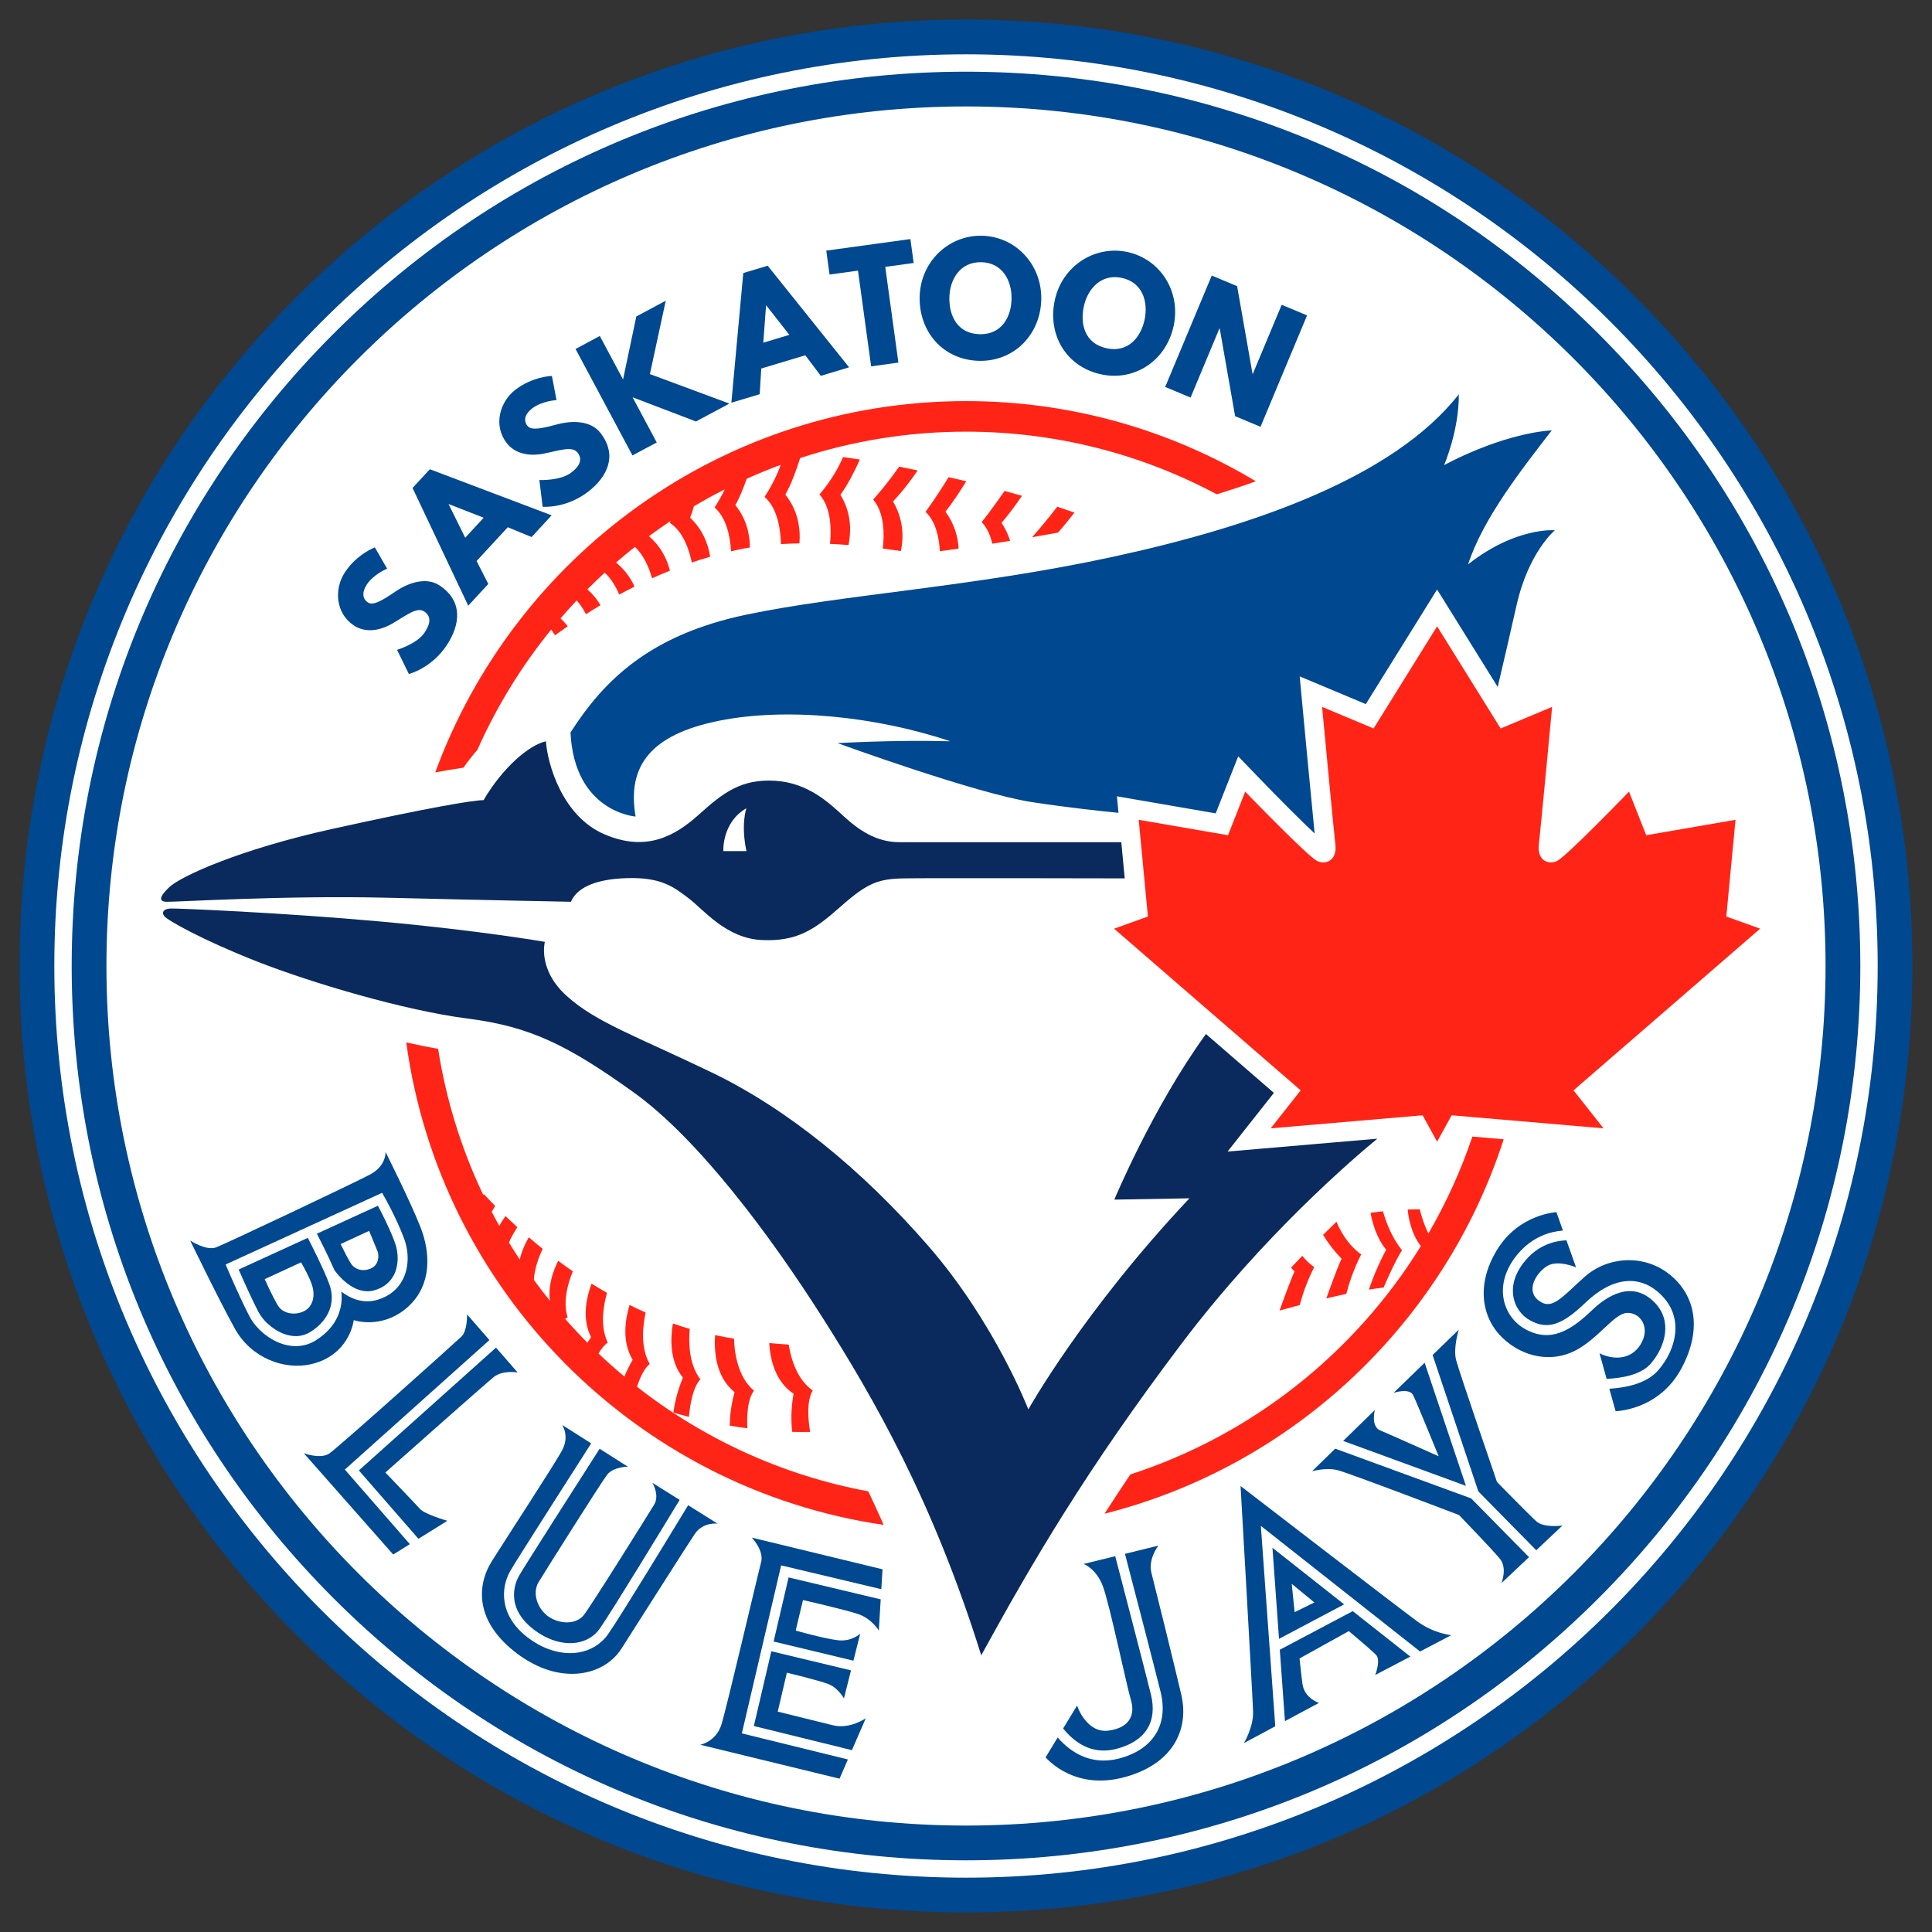
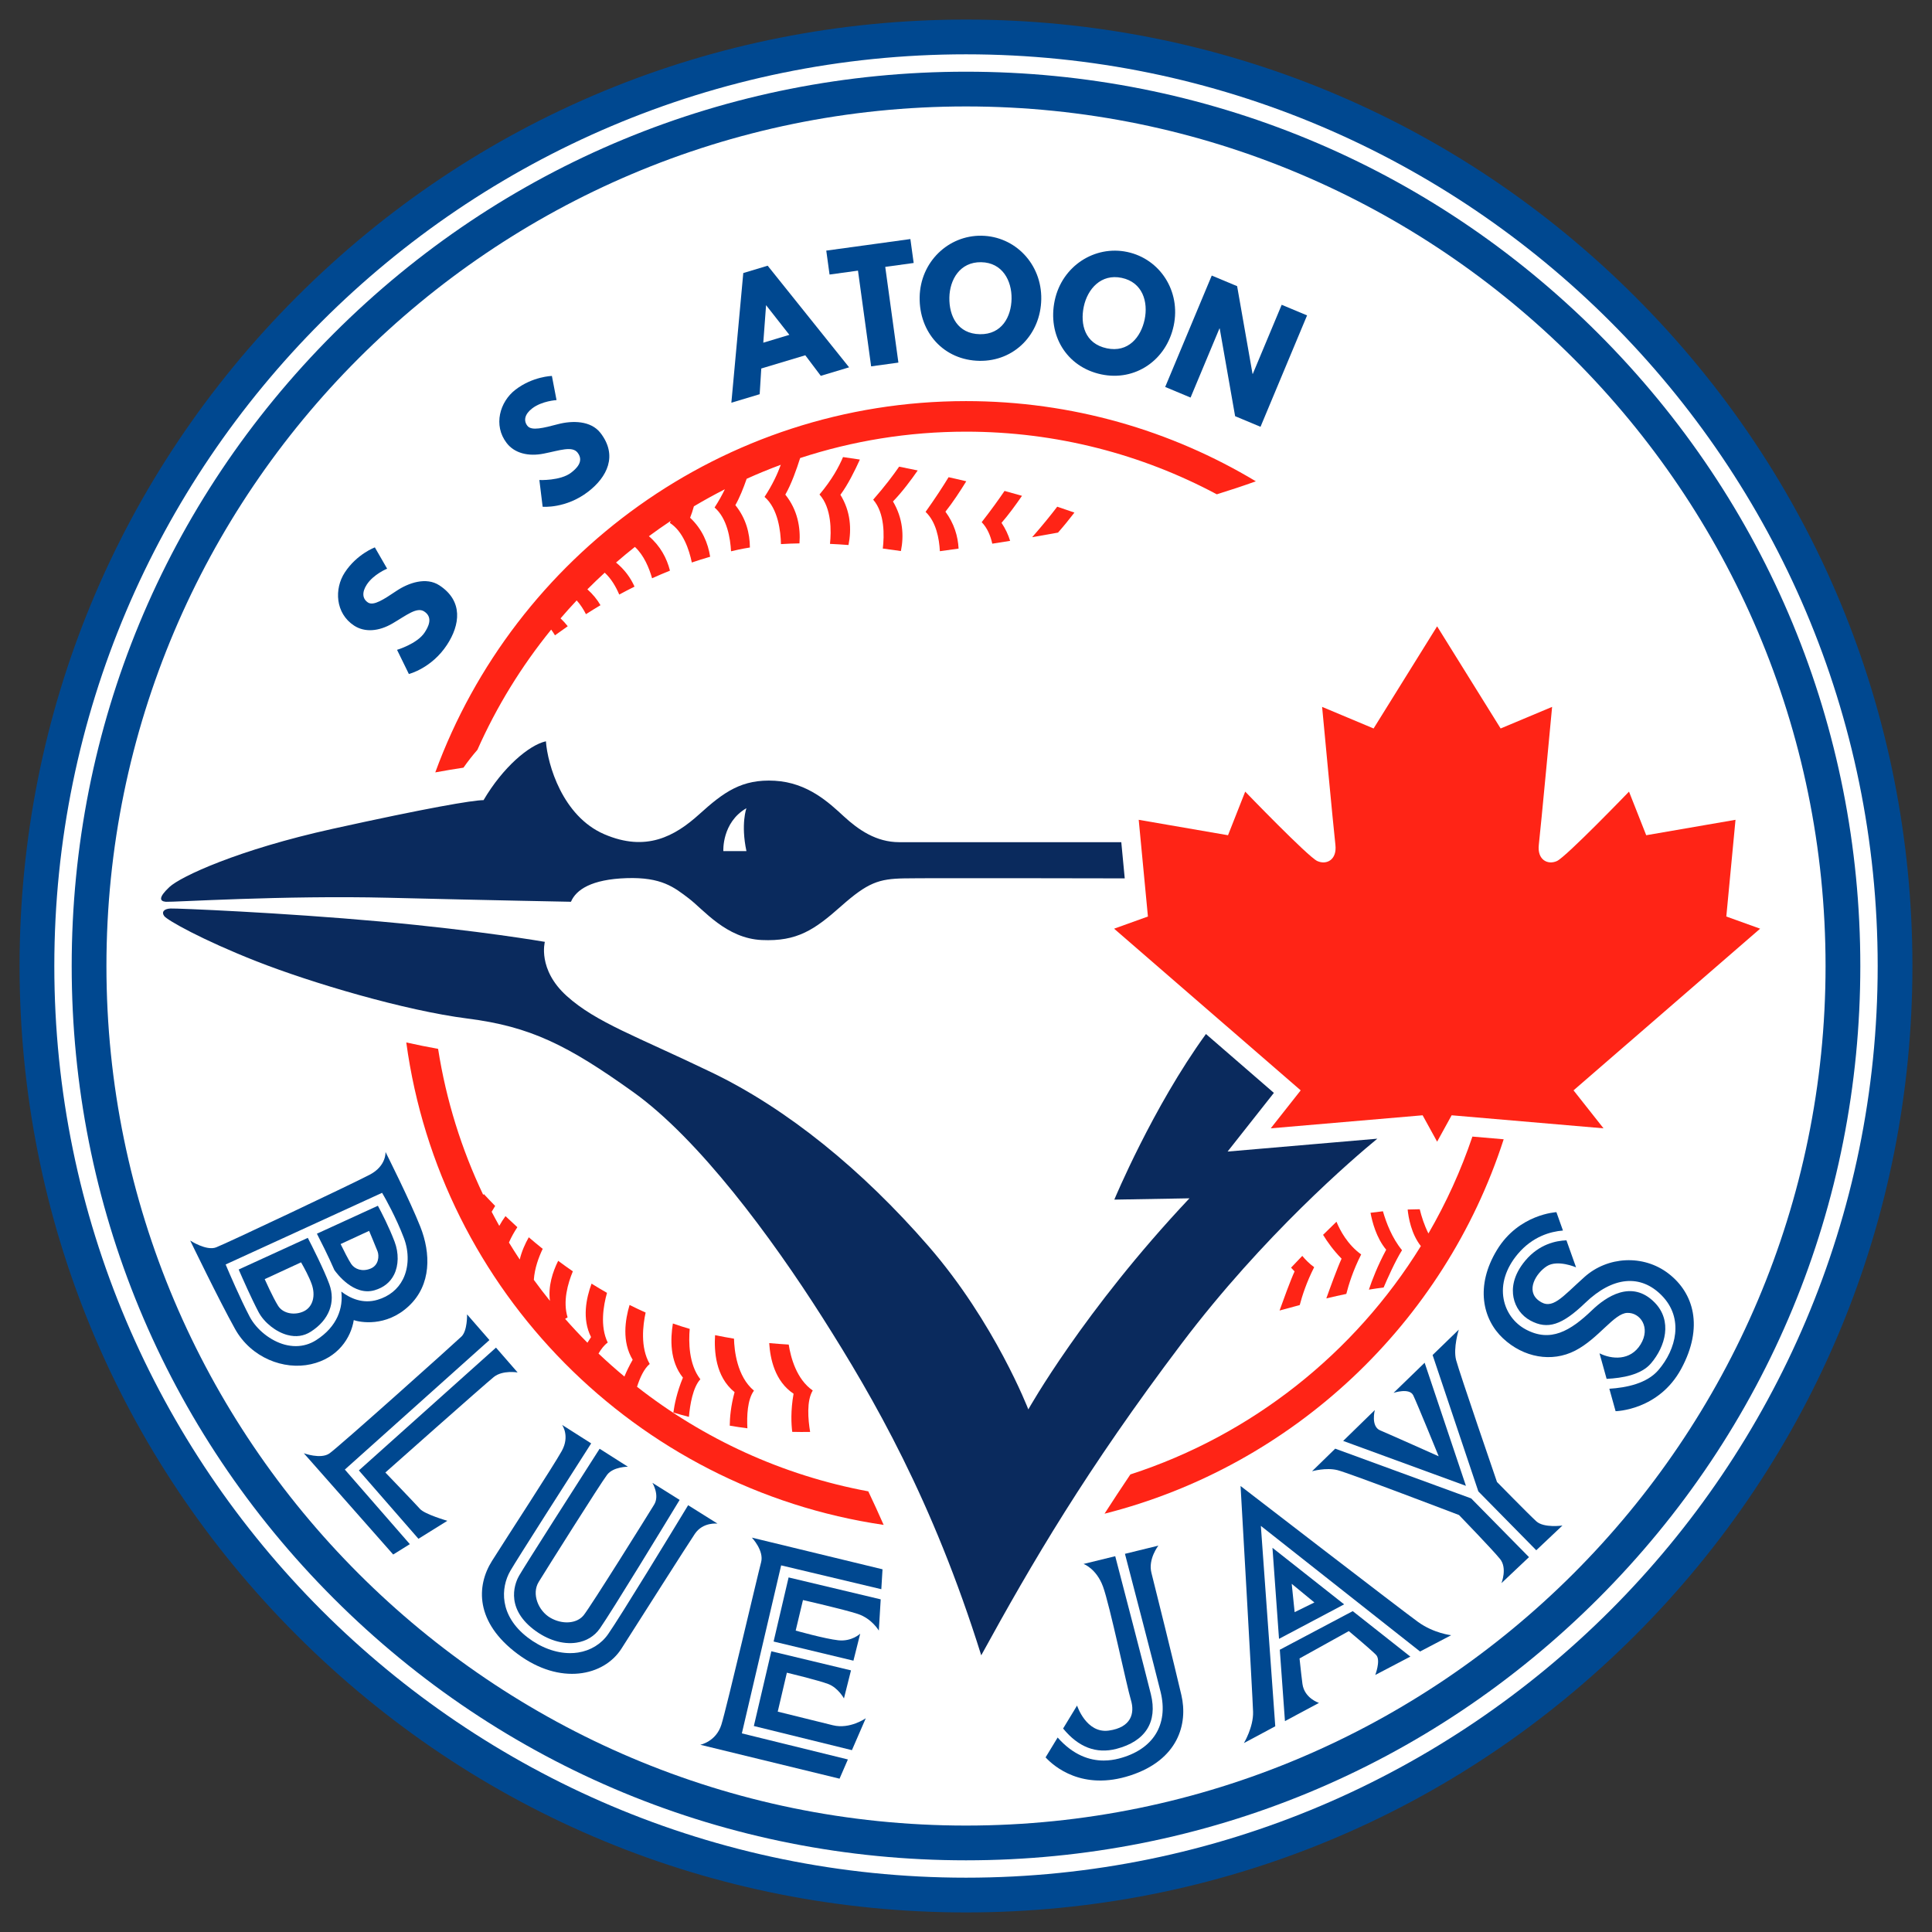
<svg xmlns="http://www.w3.org/2000/svg" version="1.1" id="Layer_1" x="0px" y="0px" width="300px" height="300px" viewBox="0 0 300 300" enable-background="new 0 0 300 300" xml:space="preserve">
  <rect x="0" y="0" width="300" height="300" fill="#333333" stroke="none" />
  <g>
    <g>
      <circle fill="#FFFFFF" cx="150.001" cy="150.001" r="144.265" />
      <path fill="#004890" d="M150,296.961c-39.255,0-76.16-15.285-103.917-43.043C18.325,226.16,3.039,189.256,3.039,150.001    c0-39.255,15.287-76.161,43.044-103.918C73.84,18.326,110.745,3.039,150,3.039s76.16,15.287,103.917,43.044    s43.043,64.663,43.043,103.918c0,39.255-15.285,76.159-43.043,103.917S189.256,296.961,150,296.961z M150,8.434    C71.94,8.434,8.434,71.94,8.434,150.001c0,78.06,63.506,141.565,141.566,141.565s141.566-63.506,141.566-141.565    C291.566,71.94,228.061,8.434,150,8.434z" />
    </g>
    <g>
      <path fill="#004890" d="M150,288.869c-37.093,0-71.965-14.443-98.194-40.674c-26.229-26.229-40.674-61.102-40.674-98.194    c0-37.093,14.445-71.966,40.674-98.195C78.035,25.578,112.908,11.133,150,11.133c37.093,0,71.966,14.445,98.195,40.673    c26.229,26.229,40.674,61.102,40.674,98.195c0,37.093-14.445,71.966-40.674,98.194C221.967,274.426,187.094,288.869,150,288.869z     M150,16.528c-73.597,0-133.473,59.875-133.473,133.473c0,73.597,59.876,133.472,133.473,133.472    c73.597,0,133.472-59.875,133.472-133.472C283.473,76.404,223.598,16.528,150,16.528z" />
    </g>
    <g>
      <path fill="#004890" d="M58.206,84.995l1.908,3.311c0,0-2.104,0.851-3.161,2.468c-0.796,1.217-0.667,2.225,0.188,2.784    c0.875,0.573,2.473-0.501,4.403-1.792c1.886-1.266,4.626-2.217,6.681-0.874c3.748,2.45,3.196,6.162,1.193,9.225    c-2.4,3.672-5.929,4.542-5.929,4.542l-1.837-3.753c0,0,3.137-0.936,4.281-2.687c0.51-0.78,1.404-2.314-0.062-3.271    c-1.141-0.746-2.749,0.592-4.9,1.847c-2.163,1.274-4.349,1.42-5.985,0.351c-2.93-1.915-3.103-5.721-1.449-8.251    C55.404,86.042,58.206,84.995,58.206,84.995z" />
    </g>
    <g>
-       <path fill="#004890" d="M85.658,80.02l-3.114,3.374l-3.697-1.525l-4.841,5.244l1.815,3.563l-3.115,3.374l-8.644-18.282    l2.683-2.905L85.658,80.02z M69.647,78.262l2.59,5.237l2.868-3.106L69.647,78.262z" />
-     </g>
+       </g>
    <g>
      <path fill="#004890" d="M85.698,58.375l0.721,3.753c0,0-2.267,0.117-3.795,1.299c-1.15,0.891-1.358,1.885-0.731,2.694    c0.64,0.827,2.5,0.334,4.747-0.254c2.196-0.579,5.097-0.582,6.6,1.359c2.741,3.541,1.005,6.869-1.889,9.108    c-3.469,2.685-7.089,2.354-7.089,2.354l-0.509-4.148c0,0,3.271,0.141,4.925-1.139c0.737-0.57,2.083-1.727,1.012-3.111    c-0.835-1.079-2.792-0.34-5.235,0.143c-2.461,0.497-4.575-0.081-5.771-1.626c-2.143-2.768-1.062-6.422,1.329-8.272    C82.708,58.447,85.698,58.375,85.698,58.375z" />
    </g>
    <g>
-       <path fill="#004890" d="M108.069,65.446l-9.842-3.755l3.75,7.013l-3.767,2.014l-8.84-16.531l3.767-2.015l3.611,6.753l2.06-9.786    l4.569-2.443l-2.462,11.392l12.345,4.582L108.069,65.446z" />
-     </g>
+       </g>
    <g>
      <path fill="#004890" d="M131.848,57.038l-4.396,1.322l-2.408-3.193l-6.834,2.055l-0.248,3.991l-4.397,1.321l1.851-20.136    l3.787-1.139L131.848,57.038z M118.955,47.386l-0.432,5.826l4.049-1.217L118.955,47.386z" />
    </g>
    <g>
      <path fill="#004890" d="M128.303,38.915l13.061-1.795l0.511,3.715l-4.414,0.606l2.043,14.863l-4.234,0.582l-2.042-14.862    l-4.414,0.606L128.303,38.915z" />
    </g>
    <g>
      <path fill="#004890" d="M152.416,36.603c5.203,0.085,9.361,4.381,9.271,9.857c-0.092,5.476-4.205,9.66-9.59,9.571    c-5.545-0.09-9.384-4.404-9.294-9.88C142.893,40.675,147.257,36.519,152.416,36.603z M152.164,51.896    c3.41,0.055,4.865-2.716,4.91-5.512c0.045-2.794-1.408-5.614-4.727-5.669c-3.295-0.053-4.886,2.716-4.931,5.511    C147.371,49.022,148.666,51.839,152.164,51.896z" />
    </g>
    <g>
      <path fill="#004890" d="M175.037,39.125c5.09,1.079,8.35,6.091,7.213,11.448c-1.135,5.358-5.973,8.676-11.242,7.56    c-5.424-1.149-8.367-6.118-7.232-11.475C164.912,41.3,169.99,38.056,175.037,39.125z M171.865,54.086    c3.336,0.707,5.293-1.735,5.873-4.469c0.578-2.735-0.309-5.78-3.555-6.468c-3.223-0.683-5.314,1.731-5.895,4.465    C167.711,50.348,168.441,53.361,171.865,54.086z" />
    </g>
    <g>
      <path fill="#004890" d="M184.871,61.733l-3.941-1.647l7.23-17.298l3.941,1.647l2.391,13.609l0.041,0.018l4.488-10.735l3.941,1.648    l-7.229,17.297l-3.943-1.647l-2.391-13.61l-0.041-0.018L184.871,61.733z" />
    </g>
    <g>
      <path fill="#FF2416" d="M74.132,116.431c2.994-6.74,6.86-13.01,11.455-18.666c0.212,0.286,0.41,0.583,0.589,0.888    c0.623-0.456,1.286-0.928,1.982-1.41c-0.325-0.421-0.7-0.829-1.117-1.222c0.814-0.948,1.65-1.877,2.506-2.788    c0.578,0.635,1.054,1.376,1.438,2.136c0.726-0.462,1.476-0.928,2.258-1.393c-0.511-0.879-1.185-1.71-2.034-2.465    c0.877-0.881,1.775-1.743,2.691-2.584c1.011,0.92,1.741,2.188,2.255,3.397c0.769-0.417,1.563-0.828,2.373-1.233    c-0.605-1.357-1.525-2.643-2.871-3.739c0.958-0.832,1.935-1.64,2.93-2.427c1.4,1.293,2.217,3.279,2.667,4.872    c0.906-0.409,1.831-0.808,2.778-1.188c-0.491-1.926-1.482-3.816-3.271-5.344c0,0,0-0.001,0-0.002    c1.109-0.821,2.24-1.613,3.39-2.379c-0.048,0.106-0.087,0.206-0.137,0.313c2.072,1.338,3.002,4.17,3.411,6.149    c0.933-0.319,1.884-0.616,2.847-0.896c-0.333-2.134-1.235-4.288-3.112-6.056c0.215-0.536,0.41-1.141,0.586-1.772    c1.571-0.934,3.174-1.818,4.809-2.649c-0.422,0.877-0.942,1.824-1.596,2.833c1.947,1.674,2.448,4.782,2.557,6.798    c0.372-0.086,0.742-0.175,1.118-0.254c0.593-0.125,1.197-0.236,1.81-0.335c-0.013-2.205-0.601-4.521-2.258-6.575    c0.659-1.154,1.262-2.669,1.756-4.094c1.735-0.785,3.503-1.509,5.299-2.175c-0.497,1.384-1.275,3.078-2.523,4.987    c2.117,1.834,2.505,5.37,2.548,7.331c0.947-0.06,1.906-0.096,2.875-0.112c0.184-2.488-0.299-5.2-2.196-7.572    c0.922-1.6,1.74-3.896,2.3-5.679c8.111-2.655,16.767-4.097,25.753-4.097c14.068,0,27.326,3.524,38.947,9.728    c2.105-0.652,4.129-1.325,6.063-2.019C181.844,66.834,166.445,62.283,150,62.283c-37.812,0-70.112,24.049-82.41,57.654    c1.644-0.301,3.131-0.553,4.376-0.734C72.655,118.22,73.381,117.294,74.132,116.431z" />
    </g>
    <g>
      <path fill="#FF2416" d="M221.805,191.533c-0.65-1.295-1.076-2.637-1.348-3.762c-0.629,0.006-1.254,0.02-1.877,0.043    c0.127,1.258,0.566,3.807,2.051,5.676c-10.262,16.604-26.209,29.334-45.107,35.459c-1.412,2.094-2.744,4.125-4.014,6.098    c29.295-7.412,52.764-29.602,61.982-58.141l-4.857-0.418C226.855,181.76,224.557,186.793,221.805,191.533z" />
    </g>
    <g>
      <path fill="#FF2416" d="M98.918,215.338c0.453-1.416,1.091-2.82,1.971-3.543c-1.495-2.566-1.063-6.031-0.636-7.982    c-0.848-0.379-1.677-0.775-2.493-1.182c-0.689,2.316-1.219,5.701,0.481,8.514c-0.536,0.928-0.953,1.807-1.284,2.605    c-1.378-1.148-2.719-2.34-4.02-3.572c0.415-0.715,0.892-1.326,1.431-1.705c-1.235-2.545-0.666-5.764-0.113-7.719    c-0.818-0.469-1.621-0.945-2.399-1.432c-0.826,2.252-1.511,5.467-0.078,8.301c-0.203,0.297-0.387,0.586-0.563,0.873    c-1.192-1.199-2.346-2.436-3.464-3.705c0.127-0.086,0.255-0.166,0.386-0.23c-0.772-2.469,0.033-5.271,0.814-7.148    c-0.784-0.541-1.542-1.088-2.278-1.635c-0.854,1.725-1.585,3.945-1.277,6.221c-0.861-1.066-1.695-2.156-2.503-3.266    c0.114-1.787,0.762-3.527,1.377-4.813c-0.753-0.604-1.474-1.205-2.163-1.795c-0.564,0.996-1.1,2.176-1.402,3.453    c-0.574-0.869-1.136-1.748-1.678-2.639c0.375-0.865,0.84-1.678,1.307-2.379c-0.649-0.59-1.265-1.166-1.842-1.721    c-0.344,0.469-0.671,0.977-0.965,1.514c-0.404-0.725-0.799-1.453-1.183-2.189c0.177-0.314,0.359-0.621,0.544-0.908    c-0.653-0.664-1.237-1.279-1.763-1.848c-0.03,0.041-0.059,0.088-0.089,0.131c-3.364-7.066-5.759-14.682-7.008-22.672    c-1.588-0.283-3.245-0.619-4.941-0.996c5.242,38.584,35.667,69.271,74.125,74.914c-0.788-1.793-1.583-3.525-2.384-5.209    C121.468,229.098,109.219,223.408,98.918,215.338z" />
    </g>
    <g>
      <path fill="#FF2416" d="M104.562,219.344c0.78,0.229,1.584,0.453,2.413,0.668c0.172-1.932,0.619-4.588,1.775-5.84    c-1.813-2.326-1.826-5.83-1.651-7.822c-0.894-0.258-1.762-0.539-2.614-0.84c-0.393,2.396-0.501,5.854,1.558,8.406    C105.105,216.186,104.72,218.143,104.562,219.344z" />
    </g>
    <g>
      <path fill="#FF2416" d="M130.904,70.973c-0.617,1.477-1.715,3.516-3.654,5.814c1.904,2.107,1.833,5.734,1.631,7.666    c0.955,0.043,1.913,0.104,2.873,0.178c0.489-2.453,0.343-5.211-1.257-7.802c1.133-1.508,2.248-3.751,3.024-5.469    C132.6,71.213,131.733,71.085,130.904,70.973z" />
    </g>
    <g>
      <path fill="#FF2416" d="M139.616,72.463c-0.903,1.308-2.218,3.061-4.028,5.125c1.829,2.105,1.724,5.639,1.493,7.59    c0.943,0.119,1.881,0.249,2.812,0.388c0.487-2.393,0.317-5.076-1.232-7.701c1.395-1.431,2.791-3.298,3.84-4.813    C141.499,72.842,140.539,72.646,139.616,72.463z" />
    </g>
    <g>
      <path fill="#FF2416" d="M150.042,74.732c-0.302-0.071-0.598-0.143-0.905-0.213c-0.627-0.144-1.24-0.284-1.841-0.42    c-0.84,1.378-2.023,3.214-3.573,5.385c1.638,1.542,2.115,4.13,2.22,6.106c0.958-0.13,1.932-0.267,2.906-0.405    c-0.097-1.902-0.677-3.874-2.042-5.732C147.938,78.032,149.103,76.255,150.042,74.732z" />
    </g>
    <g>
      <path fill="#FF2416" d="M158.695,76.99c-0.873-0.252-1.775-0.505-2.711-0.758c-0.879,1.292-2.053,2.937-3.549,4.85    c0.873,0.897,1.371,2.105,1.646,3.341c0.916-0.14,1.846-0.291,2.771-0.439c-0.287-0.938-0.719-1.877-1.334-2.798    C156.609,79.931,157.742,78.379,158.695,76.99z" />
    </g>
    <g>
      <path fill="#FF2416" d="M164.166,78.68c-0.93,1.22-2.225,2.837-3.893,4.736c1.332-0.227,2.67-0.465,4.014-0.714    c0.904-1.023,1.789-2.123,2.549-3.108C165.992,79.295,165.105,78.99,164.166,78.68z" />
    </g>
    <g>
      <path fill="#FF2416" d="M123.226,216.418c-0.475,2.641-0.354,4.754-0.209,5.92c0.917,0.025,1.844,0.027,2.78,0.01    c-0.322-1.928-0.574-4.822,0.405-6.434c-2.536-1.754-3.422-5.154-3.73-7.129c-1.018-0.061-2.027-0.139-3.029-0.23    C119.596,210.994,120.313,214.477,123.226,216.418z" />
    </g>
    <g>
      <path fill="#FF2416" d="M114.065,216.172c-0.591,2.15-0.738,3.973-0.75,5.203c0.896,0.154,1.811,0.291,2.74,0.412    c-0.102-1.916-0.005-4.461,1.019-5.848c-2.646-2.207-3.053-6.277-3.099-8.072c-0.995-0.162-1.975-0.344-2.939-0.545    C110.885,209.744,111.077,213.762,114.065,216.172z" />
    </g>
    <g>
      <path fill="#FF2416" d="M205.951,201.613c1.125-0.266,2.158-0.496,3.104-0.695c0.357-1.418,1.049-3.656,2.307-6.129    c-2.113-1.529-3.271-3.703-3.836-5.08c-0.672,0.648-1.367,1.328-2.08,2.035c0.686,1.127,1.621,2.424,2.873,3.703    C207.664,196.865,206.504,200.064,205.951,201.613z" />
    </g>
    <g>
      <path fill="#FF2416" d="M198.689,203.498c1.1-0.307,2.145-0.59,3.133-0.85c0.373-1.424,1.057-3.549,2.242-5.881    c-0.729-0.525-1.33-1.131-1.848-1.754c-0.572,0.594-1.154,1.205-1.74,1.828c0.176,0.195,0.355,0.391,0.545,0.586    C200.379,198.818,199.254,201.918,198.689,203.498z" />
    </g>
    <g>
      <path fill="#FF2416" d="M214.848,199.926c0.592-1.385,1.799-4.104,2.857-5.799c-1.533-1.852-2.447-4.24-2.965-6.041    c-0.646,0.068-1.287,0.146-1.926,0.234c0.244,1.326,0.889,3.9,2.434,5.734c-1.355,2.523-2.207,4.758-2.688,6.199    C213.43,200.111,214.186,200.004,214.848,199.926z" />
    </g>
    <g>
-       <path fill="#004890" d="M98.695,126.793c-1.36-7.889,2.372-12.709,12.849-14.853c10.478-2.143,24.468-0.714,36.018,3.164    c-8.87-0.23-17.503,0.289-17.503,0.289s21.551,7.858,30.242,9.168c5.75,0.867,10.691,1.394,13.377,1.652l-0.244-2.565l15.34,2.65    l3.496-8.856l3.26,3.384c2.98,3.094,6.455,6.577,8.609,8.602c-0.549-5.48-1.791-18.722-1.852-19.382l-0.471-5.018l10.266,4.306    l11.07-17.798l9.414,15.136c0.996-4.25,2.107-9.041,2.92-12.663c1.865-8.301,5.955-11.67,5.955-11.67s-6.074-0.542-13.475,5.293    c2.348-7.218,8.422-14.858,12.994-20.813c-8.121,0.602-16.723,5.414-16.723,5.414s2.346-5.414,2.285-11.008    c-10.166,12.993-32.123,20.573-53.838,25.265c-21.716,4.692-41.988,5.835-56.847,8.963c-14.858,3.127-22.017,10.106-27.25,18.287    C89.19,126.131,98.695,126.793,98.695,126.793z" />
-     </g>
+       </g>
    <g>
      <path fill="#0A2A5D" d="M213.871,176.816l-23.252,1.998l7.189-9.111l-10.551-9.141c-8.273,11.402-14.225,25.715-14.225,25.715    s0,0,11.666-0.203c-16.461,17.465-25.02,32.777-25.02,32.777s-5.193-13.488-15.511-25.357    c-10.319-11.869-21.929-21.313-33.631-26.953c-11.703-5.643-17.933-7.746-22.521-11.873c-4.588-4.124-3.41-8.417-3.41-8.417    s-10.145-1.768-25.51-3.157c-15.364-1.389-31.613-2.063-32.623-2.021s-1.432,0.547-0.968,1.179    c0.463,0.631,5.893,3.704,14.354,7.03c8.461,3.326,22.979,7.637,32.743,8.879c9.764,1.24,15.556,4.137,25.733,11.418    c10.178,7.281,21.431,22.506,29.374,35c7.943,12.494,17.128,28.381,24.657,52.459c7.943-14.48,16.301-28.793,31.111-48.404    C196.178,191.82,210.143,179.881,213.871,176.816z" />
    </g>
    <g>
      <path fill="#0A2A5D" d="M60.288,139.403c16.248,0.399,28.369,0.624,28.369,0.624c0.798-1.878,3.184-3.488,8.623-3.67    c5.44-0.182,7.398,1.415,9.684,3.155c2.285,1.74,5.802,6.202,11.315,6.456s8.197-1.596,12.331-5.259    c4.135-3.663,5.839-4.243,9.792-4.315c3.607-0.066,29.701-0.012,34.246-0.001l-0.535-5.62c-5.875,0-31.3,0-34.473,0    c-3.59,0-6.346-1.922-8.631-4.026c-2.285-2.104-5.585-5.222-10.699-5.512c-5.113-0.29-7.906,1.741-11.714,5.186    c-3.808,3.446-8.269,5.912-14.76,3.119c-6.492-2.792-8.813-10.844-9.067-14.434c-2.611,0.58-6.673,4.025-9.683,9.139    c-1.668,0-8.849,1.233-23.465,4.461c-14.615,3.228-23.573,7.398-25.314,9.031c-1.741,1.632-1.523,2.212-0.543,2.292    C26.741,140.107,44.04,139.004,60.288,139.403z M115.905,125.498c0,0-0.896,2.433,0,6.658c-3.585,0-3.585,0-3.585,0    S112.064,127.717,115.905,125.498z" />
    </g>
    <g>
      <path fill="#FF2416" d="M244.338,169.311l28.975-25.106l-5.252-1.889l1.428-15.017l-13.865,2.395l-2.672-6.771    c0,0-9.766,10.134-11.193,10.779c-1.428,0.646-3.086-0.184-2.811-2.533c0.277-2.349,2.063-21.405,2.063-21.405l-7.992,3.353    l-9.865-15.86l-9.863,15.86l-7.994-3.353c0,0,1.785,19.056,2.063,21.405c0.277,2.35-1.381,3.179-2.811,2.533    c-1.428-0.645-11.193-10.779-11.193-10.779l-2.67,6.771l-13.867-2.395l1.43,15.017l-5.252,1.889l28.973,25.106l-4.65,5.895    l23.584-2.025l2.252,4.098l2.254-4.098l23.584,2.025L244.338,169.311z" />
    </g>
    <g>
      <path fill="#004890" d="M58.171,200.346c1.41-0.414,2.426-1.229,3.021-2.426c0.716-1.439,0.746-3.35,0.08-5.111    c-0.862-2.277-2.026-4.525-2.595-5.58l-9.468,4.338c0.517,1.002,1.778,3.488,2.709,5.637    C52.251,197.68,54.909,201.303,58.171,200.346z M57.316,191.127c0,0,1.028,2.455,1.309,3.178c0.28,0.725,0.187,2.174-1.098,2.688    c-1.285,0.514-2.43,0.094-2.991-0.725c-0.417-0.607-1.249-2.277-1.646-3.092L57.316,191.127z" />
    </g>
    <g>
      <path fill="#004890" d="M54.931,204.988c0.917,0.316,4.987,1.146,8.542-2.178c3.554-3.324,3.411-8.227,1.806-12.297    c-1.605-4.07-5.417-11.639-5.417-11.639s0.172,2.15-2.437,3.525c-2.608,1.377-22.358,10.721-23.877,11.295    c-1.519,0.574-4.013-1.061-4.013-1.061s4.472,9.258,6.965,13.73c2.494,4.471,7.567,6.42,11.781,5.473    C52.494,210.895,54.5,207.713,54.931,204.988z M44.235,208.801c-2.204-0.582-4.399-2.328-5.464-4.344    c-1.467-2.779-3.358-7.225-3.438-7.414l-0.295-0.695l24.292-11.127l0.352,0.617c0.074,0.129,1.819,3.189,3.042,6.42    c0.817,2.158,0.764,4.535-0.141,6.355c-0.785,1.576-2.16,2.691-3.976,3.223c-2.253,0.662-4.198-0.203-5.609-1.277    c0.308,2.488-0.585,5.416-3.898,7.533c-0.967,0.621-2.044,0.934-3.174,0.934C45.374,209.025,44.808,208.951,44.235,208.801z" />
    </g>
    <g>
      <path fill="#004890" d="M51.133,199.4c-0.826-2.256-2.726-5.998-3.338-7.186l-10.732,4.916c0.599,1.381,1.984,4.521,3.083,6.602    c0.86,1.629,2.705,3.096,4.486,3.564c1.329,0.352,2.552,0.18,3.632-0.514C51.091,204.977,52.163,202.217,51.133,199.4z     M47.2,203.605c-1.379,0.676-3.225,0.42-4.019-0.842c-0.794-1.262-2.079-4.137-2.079-4.137l5.647-2.611    c0.502,0.873,1.238,2.232,1.643,3.359C49.046,201.197,48.578,202.926,47.2,203.605z" />
    </g>
    <g>
      <path fill="#004890" d="M65.213,234.303c-0.748-0.84-5.374-5.652-5.374-5.652s15.466-13.738,16.845-14.836    c1.379-1.1,3.692-0.701,3.692-0.701l-3.358-3.857l-21.293,19.07l9.251,10.615l4.49-2.793    C69.465,236.148,65.96,235.145,65.213,234.303z" />
    </g>
    <g>
      <path fill="#004890" d="M75.998,208.084l-3.472-3.988c0,0,0.07,2.523-0.864,3.434c-0.935,0.912-19.182,17.266-20.536,18.176    c-1.355,0.912-3.949-0.047-3.949-0.047l13.878,15.725l2.585-1.609l-10.093-11.582L75.998,208.084z" />
    </g>
    <g>
      <path fill="#004890" d="M82.856,253.016c2.113,1.631,4.542,2.381,6.663,2.055c1.536-0.236,2.794-1.002,3.64-2.217    c1.931-2.775,10.041-16.104,12.376-19.949l-4.228-2.648c0,0,1.166,1.912,0.268,3.383c-0.898,1.473-9.86,15.842-10.949,17.18    c-1.089,1.338-3.344,1.451-5.179,0.381c-1.834-1.068-2.943-3.688-1.796-5.561s9.65-15.383,10.625-16.643    c0.974-1.262,3.222-1.244,3.222-1.244l-4.389-2.791c-3.315,5.178-11.533,18.025-12.513,19.727    C80.158,245.447,78.205,249.424,82.856,253.016z" />
    </g>
    <g>
      <path fill="#004890" d="M111.416,236.588l-4.563-2.859c-2.372,3.908-10.439,17.168-12.419,20.012    c-1.079,1.551-2.74,2.566-4.678,2.865c-0.402,0.063-0.813,0.092-1.228,0.092c-2.208,0-4.562-0.861-6.622-2.453    c-4.4-3.398-4.181-7.689-2.656-10.334c1.01-1.75,9.213-14.576,12.548-19.783l-4.52-2.875c0,0,1.25,1.711-0.043,4.047    c-1.293,2.334-8.403,13.213-10.844,17.09c-2.441,3.879-2.621,9.516,3.985,14.436c6.605,4.918,13.394,3.447,16.123-0.826    s10.14-15.957,11.401-17.83S111.416,236.588,111.416,236.588z" />
    </g>
    <g>
      <path fill="#004890" d="M120.125,254.896l12.395,2.973l1.053-4.193c0,0-1.304,1.254-3.405,1.027    c-2.102-0.229-6.615-1.506-6.615-1.506l1.132-4.74c0,0,6.319,1.436,8.51,2.154c2.19,0.719,3.267,2.586,3.267,2.586l0.293-4.85    l-14.302-3.404L120.125,254.896z" />
    </g>
    <g>
      <path fill="#004890" d="M121.296,243.07l15.554,3.701l0.187-3.09l-20.288-4.918c0,0,1.926,2.016,1.432,3.836    c-0.494,1.82-5.333,22.553-6.165,25.207c-0.833,2.652-3.277,3.121-3.277,3.121l21.625,5.266l1.295-2.984l-16.464-4.051    L121.296,243.07z" />
    </g>
    <g>
      <path fill="#004890" d="M117.058,268.016l15.228,3.748l2.151-4.955c0,0-2.46,1.742-5.1,1.09c-2.639-0.65-8.57-2.117-8.57-2.117    l1.417-6.045c0,0,4.904,1.174,6.436,1.76c1.532,0.588,2.428,2.232,2.428,2.232l1.094-4.354l-12.37-2.965L117.058,268.016z" />
    </g>
    <g>
      <path fill="#004890" d="M178.795,244.238c-0.555-2.15,1.076-4.232,1.076-4.232l-5.189,1.271c1.16,4.441,4.619,17.719,5.535,21.439    c1.258,5.104-1.162,8.973-6.475,10.35c-0.711,0.184-1.506,0.309-2.357,0.309c-2.184,0-4.732-0.826-7.154-3.574    c-0.527,0.869-1.145,1.887-1.873,3.084c1.281,1.389,5.686,5.238,13.145,2.811c7.457-2.428,8.982-8.012,7.941-12.486    S179.35,246.387,178.795,244.238z" />
    </g>
    <g>
      <path fill="#004890" d="M173.352,271.563c4.514-1.172,6.416-4.18,5.357-8.473c-0.918-3.719-4.385-17.025-5.537-21.443l-4.92,1.203    c0,0,1.979,0.693,3.018,3.504c1.041,2.809,3.711,15.572,4.336,17.619c0.623,2.047,0.068,4.266-3.434,4.752    c-3.504,0.484-4.926-3.887-4.926-3.887s-0.002,0.006-2.166,3.566C167.455,271.307,170.232,272.371,173.352,271.563z" />
    </g>
    <g>
      <path fill="#004890" d="M220.209,251.867c-2.463-1.768-27.574-21.121-27.574-21.121s1.873,32.672,1.943,35.064    c0.068,2.393-1.424,4.855-1.424,4.855l4.869-2.607l-2.238-31.119l24.721,19.506l4.834-2.531    C225.34,253.914,222.67,253.637,220.209,251.867z" />
    </g>
    <g>
      <path fill="#004890" d="M198.727,256.172l0.799,11.082l5.283-2.83c0,0-2.254-0.695-2.566-2.949    c-0.088-0.631-0.256-2.127-0.453-3.951l7.652-4.248c2.24,1.883,4.086,3.477,4.316,3.795c0.623,0.867-0.209,3.018-0.209,3.018    l5.449-2.854l-8.947-7.059L198.727,256.172z" />
    </g>
    <g>
      <path fill="#004890" d="M198.605,254.479l10.113-5.355l-11.131-8.781L198.605,254.479z M204.098,248.83l-3.068,1.504    c-0.258-2.49-0.453-4.398-0.453-4.398S202.094,247.176,204.098,248.83z" />
    </g>
    <g>
      <path fill="#004890" d="M238.555,236.227c-1.178-1.076-6.104-6.105-6.104-6.105s-5.861-17.063-6.348-18.936    c-0.484-1.875,0.416-4.719,0.416-4.719l-4.066,3.941l7.104,21.178l8.994,9.137l4.063-3.838    C242.613,236.885,239.734,237.301,238.555,236.227z" />
    </g>
    <g>
      <path fill="#004890" d="M221.217,211.607l-4.824,4.676c0,0,2.463-0.834,3.053,0.381s3.953,9.469,3.953,9.469    s-7.596-3.398-9.086-4.023c-1.492-0.625-0.834-3.156-0.834-3.156l-4.912,4.791l19.061,6.975L221.217,211.607z" />
    </g>
    <g>
      <path fill="#004890" d="M207.332,224.947l-3.6,3.51c0,0,2.152-0.625,3.955-0.174s18.867,6.971,18.867,6.971    s5.236,5.41,6.381,6.834c1.146,1.422,0.209,3.744,0.209,3.744l4.277-4.041l-8.977-9.117L207.332,224.947z" />
    </g>
    <g>
      <path fill="#004890" d="M259.088,197.762c-3.92-3.018-9.469-2.672-13.041,0.52s-5.029,5.238-7.109,3.676    c-2.082-1.559-0.416-4.266,1.248-5.34c1.664-1.076,4.543,0.174,4.543,0.174l-1.492-4.195c-1.648,0.059-4.248,0.605-6.375,3.135    c-1.98,2.352-2.098,4.41-1.848,5.721c0.295,1.549,1.254,2.863,2.627,3.604c2.676,1.441,4.906,0.721,8.521-2.754    c4.254-4.09,8.586-4.502,11.885-1.129c3.457,3.533,2.23,8.352-0.52,11.559c-1.799,2.102-4.965,2.74-7.629,2.912    c0.969,3.48,0.971,3.484,0.971,3.484s6.691-0.104,10.195-6.59S263.008,200.779,259.088,197.762z" />
    </g>
    <g>
      <path fill="#004890" d="M256.348,211.719c2.287-2.67,3.357-6.631,0.59-9.461c-3.58-3.656-7.613-0.842-9.699,1.162    c-3.43,3.297-6.5,5.07-10.336,3.004c-1.787-0.965-3.031-2.672-3.414-4.682c-0.443-2.322,0.332-4.813,2.184-7.014    c2.297-2.727,5.064-3.492,7.021-3.652l-1.016-2.852c0,0-5.828,0.277-9.227,5.861s-2.254,10.75,0.936,13.734    c3.191,2.982,7.563,3.779,11.203,1.908c3.643-1.873,6.035-5.793,8.082-5.863c2.047-0.068,3.676,2.289,2.08,4.891    s-4.508,2.324-6.381,1.387c0.441,1.59,0.803,2.893,1.102,3.967C251.922,213.988,254.836,213.484,256.348,211.719z" />
    </g>
  </g>
</svg>